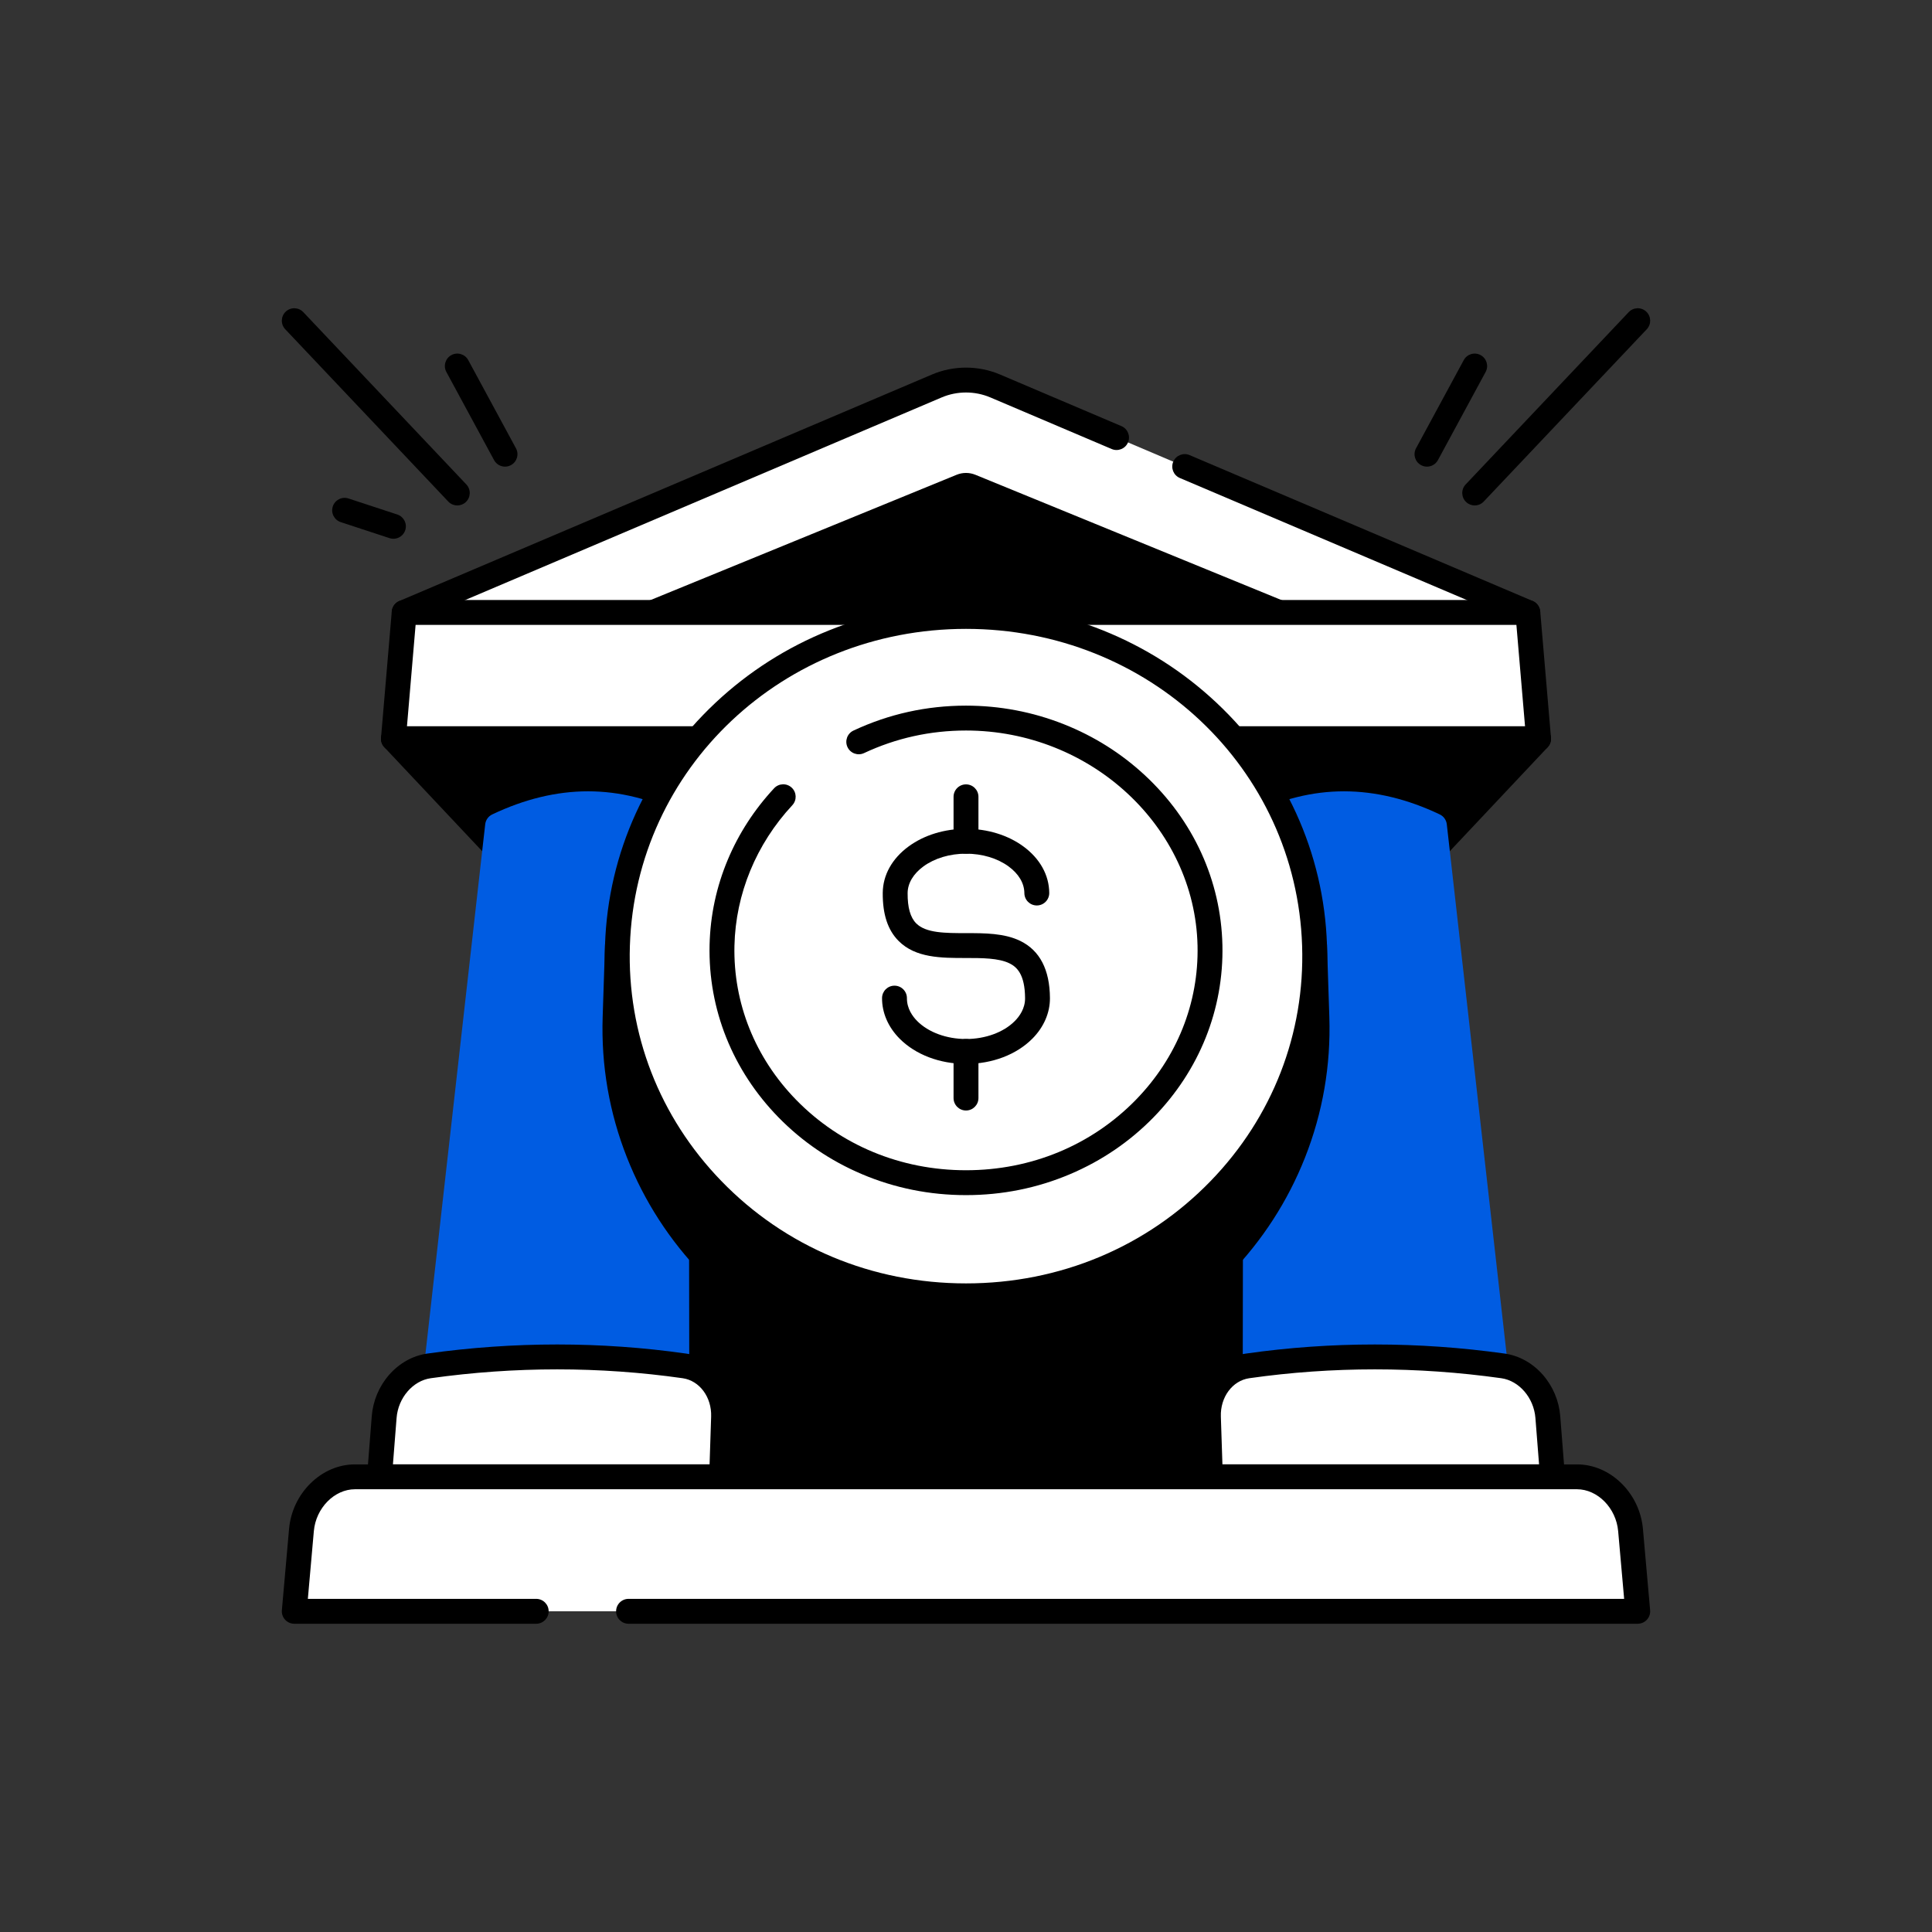
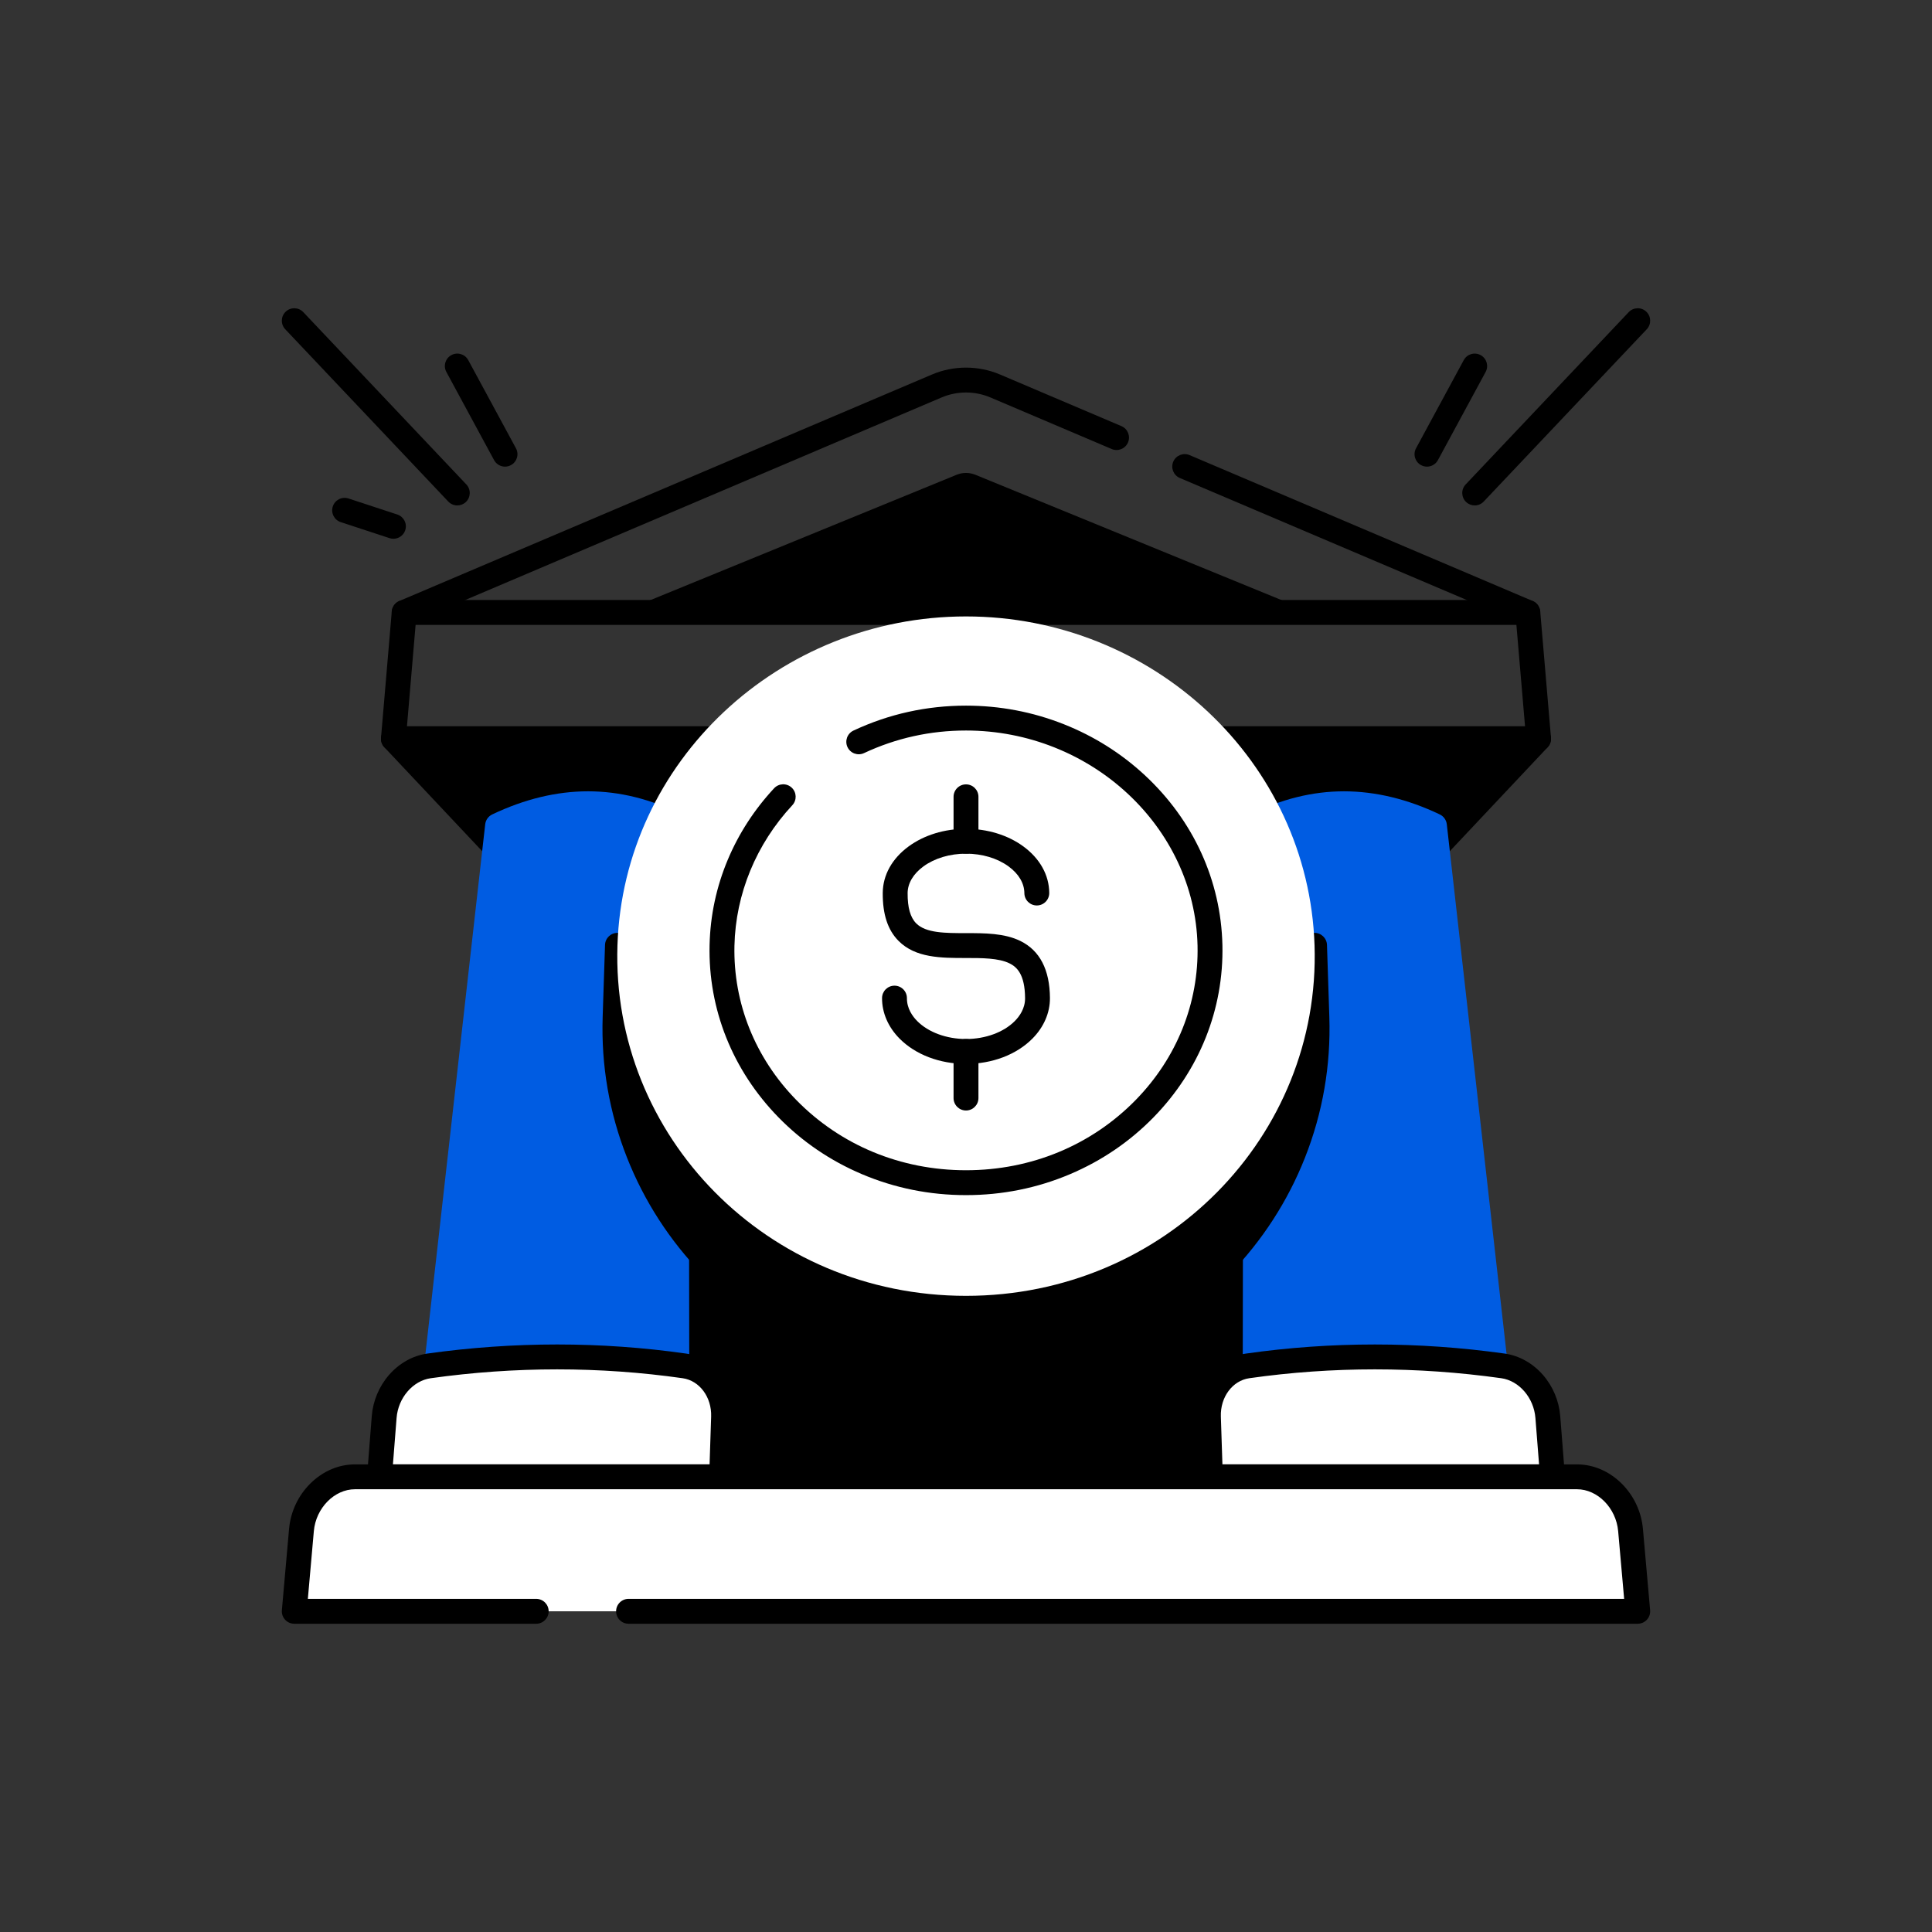
<svg xmlns="http://www.w3.org/2000/svg" x="0px" y="0px" viewBox="0 0 3000 3000" style="enable-background:new 0 0 3000 3000;" xml:space="preserve">
  <rect x="0" y="0" width="3000" height="3000" fill="#333333" stroke="none" />
  <style type="text/css">	.st0{display:none;}	.st1{display:inline;}	.st2{fill:#FFFFFF;}	.st3{fill:#005CE2;}</style>
  <g id="Guide" class="st0" />
  <g id="Icons">
    <g>
      <g>
        <path d="M2289.89,784.84c-4.77,0-9.54-1.75-13.27-5.29c-7.75-7.33-8.09-19.56-0.75-27.31l253.17-267.55    c7.33-7.75,19.56-8.09,27.31-0.75s8.09,19.56,0.75,27.31L2303.92,778.8C2300.13,782.82,2295.01,784.84,2289.89,784.84z" />
      </g>
      <g>
        <path d="M2215.8,724.59c-3.1,0-6.25-0.75-9.18-2.33c-9.38-5.08-12.87-16.8-7.8-26.18l74.08-136.9c5.08-9.38,16.8-12.87,26.18-7.8    c9.38,5.08,12.87,16.8,7.8,26.18l-74.08,136.9C2229.31,720.93,2222.66,724.59,2215.8,724.59z" />
      </g>
      <g>
        <path d="M710.11,784.84c-5.12,0-10.23-2.03-14.03-6.04L442.91,511.25c-7.33-7.75-6.99-19.97,0.75-27.31    c7.75-7.33,19.97-6.99,27.31,0.75l253.17,267.55c7.33,7.75,6.99,19.97-0.75,27.31C719.65,783.09,714.87,784.84,710.11,784.84z" />
      </g>
      <g>
        <path d="M784.2,724.59c-6.86,0-13.51-3.67-17.01-10.13l-74.08-136.9c-5.08-9.38-1.59-21.1,7.8-26.18    c9.38-5.08,21.1-1.59,26.18,7.8l74.08,136.9c5.08,9.38,1.59,21.1-7.8,26.18C790.46,723.84,787.31,724.59,784.2,724.59z" />
      </g>
      <g>
        <path d="M610.9,836.6c-2,0-4.03-0.31-6.03-0.97l-75.77-24.89c-10.14-3.33-15.65-14.24-12.32-24.38s14.24-15.65,24.38-12.32    l75.77,24.89c10.14,3.33,15.65,14.24,12.32,24.38C626.58,831.44,619.02,836.6,610.9,836.6z" />
      </g>
      <g>
        <g>
          <polygon points="835.45,1385.66 2164.55,1385.66 2258.96,2293.19 741.04,2293.19     " />
-           <path d="M2258.96,2312.51H741.04c-5.47,0-10.68-2.32-14.35-6.38c-3.66-4.06-5.43-9.49-4.86-14.93l94.41-907.54     c1.02-9.84,9.32-17.32,19.21-17.32h1329.1c9.89,0,18.19,7.48,19.21,17.32l94.41,907.54c0.57,5.44-1.2,10.87-4.86,14.93     C2269.65,2310.19,2264.43,2312.51,2258.96,2312.51z M762.47,2273.88h1475.06l-90.39-868.91H852.86L762.47,2273.88z" />
+           <path d="M2258.96,2312.51H741.04c-5.47,0-10.68-2.32-14.35-6.38c-3.66-4.06-5.43-9.49-4.86-14.93l94.41-907.54     c1.02-9.84,9.32-17.32,19.21-17.32h1329.1c9.89,0,18.19,7.48,19.21,17.32l94.41,907.54c0.57,5.44-1.2,10.87-4.86,14.93     C2269.65,2310.19,2264.43,2312.51,2258.96,2312.51z M762.47,2273.88h1475.06H852.86L762.47,2273.88z" />
        </g>
        <g>
          <g>
-             <path class="st2" d="M2372.4,951l-827.05-351.67c-28.98-12.32-61.73-12.32-90.7,0L627.6,951l-16.7,196.13h1778.2L2372.4,951z" />
-           </g>
+             </g>
          <g>
            <path d="M1485.37,737.26L963.15,951h1073.7l-522.22-213.74C1505.26,733.42,1494.74,733.42,1485.37,737.26z" />
          </g>
          <g>
            <path d="M2389.1,1166.45H610.9c-5.41,0-10.57-2.27-14.23-6.25c-3.66-3.98-5.48-9.32-5.02-14.71l16.7-196.13      c0.85-10,9.21-17.68,19.25-17.68h1744.8c10.03,0,18.4,7.68,19.25,17.68l16.7,196.13c0.46,5.39-1.36,10.72-5.02,14.7      C2399.67,1164.18,2394.51,1166.45,2389.1,1166.45z M631.93,1127.82h1736.14l-13.41-157.5H645.34L631.93,1127.82z" />
          </g>
          <g>
            <path d="M627.61,970.33c-7.51,0-14.66-4.41-17.78-11.76c-4.17-9.82,0.4-21.16,10.22-25.33l827.05-351.67      c33.62-14.3,72.19-14.3,105.82,0l188.43,80.12c9.82,4.17,14.39,15.52,10.22,25.33c-4.17,9.82-15.52,14.39-25.33,10.22      l-188.43-80.12c-24.02-10.21-51.57-10.21-75.58,0L635.16,968.78C632.69,969.83,630.13,970.33,627.61,970.33z" />
          </g>
          <g>
            <path d="M2372.39,970.33c-2.52,0-5.08-0.5-7.55-1.55l-532.79-226.55c-9.82-4.17-14.39-15.52-10.22-25.33      c4.17-9.82,15.52-14.39,25.33-10.22l532.79,226.55c9.82,4.17,14.39,15.52,10.22,25.33      C2387.05,965.91,2379.91,970.33,2372.39,970.33z" />
          </g>
          <g>
            <polygon points="610.9,1147.13 835.45,1385.66 2164.55,1385.66 2389.1,1147.13      " />
            <path d="M2164.55,1404.97H835.45c-5.33,0-10.41-2.2-14.06-6.08l-224.55-238.52c-5.28-5.61-6.72-13.83-3.67-20.9      c3.06-7.07,10.03-11.66,17.73-11.66h1778.2c7.71,0,14.68,4.58,17.73,11.66c3.06,7.07,1.61,15.29-3.67,20.9l-224.55,238.52      C2174.97,1402.77,2169.88,1404.97,2164.55,1404.97z M843.79,1366.34h1312.41l188.18-199.89H655.61L843.79,1366.34z" />
          </g>
        </g>
        <g>
          <g>
            <path class="st3" d="M1050.96,2131.38H676.78l95.84-849.27c95.09-45.38,187.06-45.38,277.1,0L1050.96,2131.38z" />
            <path class="st3" d="M1050.96,2150.69H676.78c-5.5,0-10.74-2.34-14.4-6.45c-3.66-4.1-5.41-9.57-4.79-15.04l95.84-849.27      c0.75-6.62,4.86-12.4,10.88-15.27c49.94-23.83,99.99-35.92,148.76-35.92c48.92,0,97.82,12.15,145.35,36.1      c6.5,3.28,10.61,9.94,10.62,17.22l1.25,849.27c0.01,5.13-2.02,10.05-5.65,13.68      C1061.01,2148.65,1056.09,2150.69,1050.96,2150.69z M698.4,2112.06h333.22l-1.2-817.82c-78.43-36.23-157.1-35.94-239.83,0.85      L698.4,2112.06z" />
          </g>
          <g>
            <path class="st2" d="M1120.52,2293.19H589.25l7.3-92.94c3.12-39.72,32.67-74.12,69.65-79.3      c133.25-18.68,265.21-18.67,396.53,0.01c36.41,5.18,62.14,39.58,60.84,79.31L1120.52,2293.19z" />
          </g>
          <g>
            <path d="M1120.52,2312.51H589.25c-5.39,0-10.53-2.25-14.18-6.2c-3.66-3.95-5.5-9.26-5.07-14.63l7.3-92.94      c1.84-23.41,11.37-46.07,26.83-63.79c15.9-18.22,36.99-29.99,59.4-33.13c134.31-18.82,269.54-18.82,401.93,0.02      c45.77,6.51,79.06,49.1,77.42,99.06l-3.04,92.93C1139.48,2304.24,1130.94,2312.51,1120.52,2312.51z M610.14,2273.88h491.69      l2.43-74.24c0.99-30.22-18.03-55.82-44.25-59.55c-128.81-18.32-260.4-18.33-391.12,0c-27.8,3.9-50.62,30.42-53.07,61.69      L610.14,2273.88z" />
          </g>
        </g>
        <g>
          <g>
            <path class="st3" d="M1949.04,2131.38h374.18l-95.84-849.27c-95.09-45.38-187.06-45.38-277.1,0L1949.04,2131.38z" />
            <path class="st3" d="M2323.22,2150.69h-374.18c-5.13,0-10.05-2.04-13.67-5.67c-3.62-3.63-5.65-8.55-5.65-13.68l1.25-849.27      c0.01-7.28,4.12-13.94,10.62-17.22c47.53-23.96,96.43-36.1,145.35-36.1c48.77,0,98.82,12.08,148.76,35.92      c6.02,2.87,10.13,8.64,10.88,15.27l95.84,849.27c0.62,5.47-1.13,10.93-4.79,15.04      C2333.96,2148.35,2328.72,2150.69,2323.22,2150.69z M1968.38,2112.06h333.22l-92.19-816.97      c-82.73-36.8-161.4-37.08-239.83-0.85L1968.38,2112.06z" />
          </g>
          <g>
            <path class="st2" d="M1879.48,2293.19h531.27l-7.3-92.94c-3.12-39.72-32.67-74.12-69.65-79.3      c-133.25-18.68-265.21-18.67-396.53,0.01c-36.41,5.18-62.14,39.58-60.84,79.31L1879.48,2293.19z" />
          </g>
          <g>
            <path d="M2410.75,2312.51h-531.27c-10.42,0-18.96-8.27-19.31-18.68l-3.04-92.93c-1.64-49.96,31.65-92.55,77.42-99.06      c132.39-18.83,267.62-18.84,401.93-0.02c22.4,3.14,43.5,14.91,59.4,33.13c15.46,17.72,24.99,40.37,26.83,63.79l7.3,92.94      c0.42,5.37-1.42,10.67-5.07,14.63C2421.28,2310.26,2416.14,2312.51,2410.75,2312.51z M1898.17,2273.88h491.68l-5.67-72.11      c-2.46-31.27-25.27-57.79-53.07-61.69c-130.72-18.32-262.31-18.32-391.12,0c-26.22,3.73-45.24,29.33-44.25,59.55      L1898.17,2273.88z" />
          </g>
        </g>
        <g>
          <g>
            <path d="M1500,2012.19c-308.75,0-550.92-248.06-541.22-544.31l-3.66,111.69c-9.83,300.3,233.97,551.82,544.88,551.82      s554.71-251.51,544.88-551.82l-3.66-111.69C2050.92,1764.12,1808.75,2012.19,1500,2012.19z" />
            <path d="M1500,2150.69c-79.19,0-155.61-15.59-227.14-46.34c-68.86-29.61-130.15-71.87-182.16-125.61      c-50.93-52.62-90.29-113.51-116.99-180.97c-27.61-69.76-40.36-143.39-37.89-218.84l3.66-111.69      c0.35-10.66,9.24-19.03,19.94-18.67c10.66,0.35,19.02,9.28,18.67,19.94c-4.47,136.36,45.88,266.02,141.77,365.1      c99.39,102.7,234.4,159.26,380.14,159.26s280.75-56.56,380.14-159.26c95.89-99.08,146.24-228.74,141.77-365.1      c-0.35-10.66,8.01-19.59,18.67-19.94c10.66-0.35,19.59,8.01,19.94,18.67l3.66,111.69c2.47,75.45-10.28,149.08-37.89,218.84      c-26.7,67.46-66.07,128.35-116.99,180.97c-52.01,53.74-113.3,96-182.16,125.61C1655.61,2135.1,1579.19,2150.69,1500,2150.69z       M984.88,1701.6c19.48,93.27,65.1,179.51,133.58,250.27c99.97,103.3,235.47,160.19,381.54,160.19      c146.07,0,281.57-56.89,381.54-160.19c68.48-70.76,114.1-157,133.58-250.27c-25.93,58.71-61.93,112.07-107.22,158.87      c-51.71,53.44-112.75,95.47-181.4,124.92c-71.3,30.59-147.5,46.1-226.5,46.1s-155.2-15.51-226.5-46.1      c-68.65-29.46-129.69-71.49-181.4-124.92C1046.81,1813.68,1010.8,1760.31,984.88,1701.6z" />
          </g>
          <g>
            <path class="st2" d="M2041.22,1467.87c9.7,296.25-232.47,544.31-541.22,544.31s-550.92-248.06-541.22-544.31      c9.36-286,251.55-510.68,541.22-510.68S2031.85,1181.88,2041.22,1467.87z" />
          </g>
          <g>
            <path d="M1500,1855.78c-56.3,0-110.67-10.95-161.61-32.55c-49.12-20.83-92.71-50.51-129.56-88.21      c-71.28-72.93-109.28-167.96-107-267.59c1.05-45.74,10.56-90.32,28.28-132.5c17.07-40.64,41.27-77.96,71.92-110.91      c7.26-7.81,19.49-8.26,27.3-0.99s8.26,19.49,0.99,27.3c-56.11,60.34-88.03,137.75-89.87,217.99      c-2.04,89.14,32.05,174.27,96,239.7c68.78,70.37,162.37,109.13,263.54,109.13s194.76-38.76,263.54-109.13      c63.95-65.43,98.05-150.56,96-239.7c-4.22-184.16-165.51-333.98-359.54-333.98c-55.41,0-108.68,11.79-158.31,35.06      c-9.66,4.53-21.16,0.37-25.69-9.29c-4.53-9.66-0.37-21.16,9.29-25.69c54.81-25.68,113.59-38.71,174.71-38.71      c52.48,0,103.59,9.71,151.93,28.87c46.82,18.56,89.09,45.15,125.62,79.05c75.49,70.06,118.33,163.75,120.62,263.81      c2.28,99.62-35.71,194.65-107,267.59c-36.85,37.7-80.44,67.38-129.56,88.21C1610.67,1844.83,1556.3,1855.78,1500,1855.78z" />
          </g>
          <g>
-             <path d="M1500,2031.5c-79,0-155.2-15.51-226.5-46.1c-68.65-29.46-129.69-71.49-181.4-124.92      c-50.19-51.86-88.98-111.79-115.28-178.12c-27.21-68.6-39.77-140.97-37.34-215.12c4.68-143.03,65.62-276.57,171.58-376.04      c51.35-48.2,110.66-86,176.29-112.36c67.7-27.18,139.24-40.97,212.65-40.97c73.41,0,144.96,13.78,212.65,40.97      c65.63,26.35,124.94,64.15,176.29,112.36c105.96,99.46,166.9,233.01,171.58,376.04c2.43,74.15-10.14,146.52-37.34,215.12      c-26.31,66.33-65.09,126.25-115.29,178.12c-51.71,53.44-112.75,95.47-181.4,124.92C1655.2,2015.99,1579,2031.5,1500,2031.5z       M1500,976.51c-283.63,0-512.88,216.11-521.91,491.99c-4.47,136.36,45.88,266.02,141.77,365.1      c99.39,102.7,234.4,159.26,380.14,159.26s280.75-56.56,380.14-159.26c95.88-99.07,146.23-228.75,141.77-365.1l0,0      C2012.88,1192.62,1783.63,976.51,1500,976.51z" />
-           </g>
+             </g>
          <g>
            <g>
              <path d="M1500,1652c-40.77,0-78.37-14.31-103.14-39.25c-17.7-17.82-27.37-40.2-27.22-63.01c0.07-10.62,8.71-19.19,19.31-19.19       c0.04,0,0.09,0,0.13,0c10.67,0.07,19.26,8.78,19.19,19.44c-0.11,15.95,8.64,28.12,15.99,35.53       c17.32,17.43,45.63,27.84,75.74,27.84s58.42-10.41,75.74-27.84c7.35-7.4,16.1-19.58,15.99-35.53       c-0.25-37.6-13.13-48.7-24.32-54.17c-16.84-8.24-42.69-8.24-67.69-8.24c-38.38,0-78.06,0-104.45-26.56       c-16.74-16.85-24.77-41.22-24.55-74.47c0.19-27.78,14.52-53.48,40.35-72.35c24.04-17.56,55.62-27.23,88.92-27.23       s64.89,9.67,88.92,27.23c25.83,18.87,40.16,44.57,40.35,72.35c0.07,10.67-8.52,19.37-19.19,19.44c-0.04,0-0.09,0-0.13,0       c-10.61,0-19.24-8.56-19.31-19.19c-0.1-15.24-8.81-29.95-24.51-41.42c-17.47-12.76-40.96-19.79-66.13-19.79       s-48.66,7.03-66.13,19.79c-15.7,11.47-24.4,26.18-24.51,41.42c-0.15,22.44,4.21,37.81,13.33,46.99       c15.06,15.16,45.16,15.16,77.04,15.16c29.39,0,59.79,0,84.66,12.16c30.21,14.78,45.68,44.59,45.97,88.62       c0.15,22.81-9.51,45.19-27.22,63.01C1578.37,1637.69,1540.77,1652,1500,1652z" />
            </g>
            <g>
              <path d="M1500,1325.6c-10.67,0-19.32-8.65-19.32-19.32v-68.99c0-10.67,8.65-19.32,19.32-19.32s19.32,8.65,19.32,19.32v68.99       C1519.32,1316.96,1510.67,1325.6,1500,1325.6z" />
            </g>
            <g>
              <path d="M1500,1724.38c-10.67,0-19.32-8.65-19.32-19.32v-72.38c0-10.67,8.65-19.32,19.32-19.32s19.32,8.65,19.32,19.32v72.38       C1519.32,1715.73,1510.67,1724.38,1500,1724.38z" />
            </g>
          </g>
        </g>
        <g>
          <g>
            <path class="st2" d="M2543.06,2502.02H456.94l11.16-126.19c4.05-45.79,41.23-82.64,83.15-82.64      c632.05-0.02,1264.52,0.01,1897.4,0c41.92,0,79.21,36.85,83.25,82.64L2543.06,2502.02z" />
          </g>
          <g>
            <path d="M2543.06,2521.34H976c-10.67,0-19.32-8.65-19.32-19.32c0-10.67,8.65-19.32,19.32-19.32h1545.96l-9.3-105.18      c-3.17-35.85-31.89-65.02-64.01-65.02c-320.62,0.01-641.13,0-961.54,0c-312.06,0-624.01-0.01-935.87,0      c-32.07,0-60.74,29.17-63.91,65.03l-9.3,105.17h354.6c10.67,0,19.32,8.65,19.32,19.32c0,10.67-8.65,19.32-19.32,19.32h-375.7      c-5.42,0-10.59-2.28-14.25-6.27c-3.66-4-5.47-9.35-4.99-14.74l11.16-126.19c2.36-26.67,14.08-51.7,33-70.49      c19.33-19.19,43.97-29.76,69.39-29.76c311.85-0.01,623.81,0,935.87,0c320.41,0,640.92,0.01,961.53,0      c25.42,0,50.07,10.56,69.43,29.75c18.97,18.8,30.71,43.84,33.07,70.51l11.16,126.19c0.48,5.4-1.33,10.75-4.99,14.74      C2553.65,2519.06,2548.48,2521.34,2543.06,2521.34z" />
          </g>
        </g>
      </g>
    </g>
  </g>
</svg>